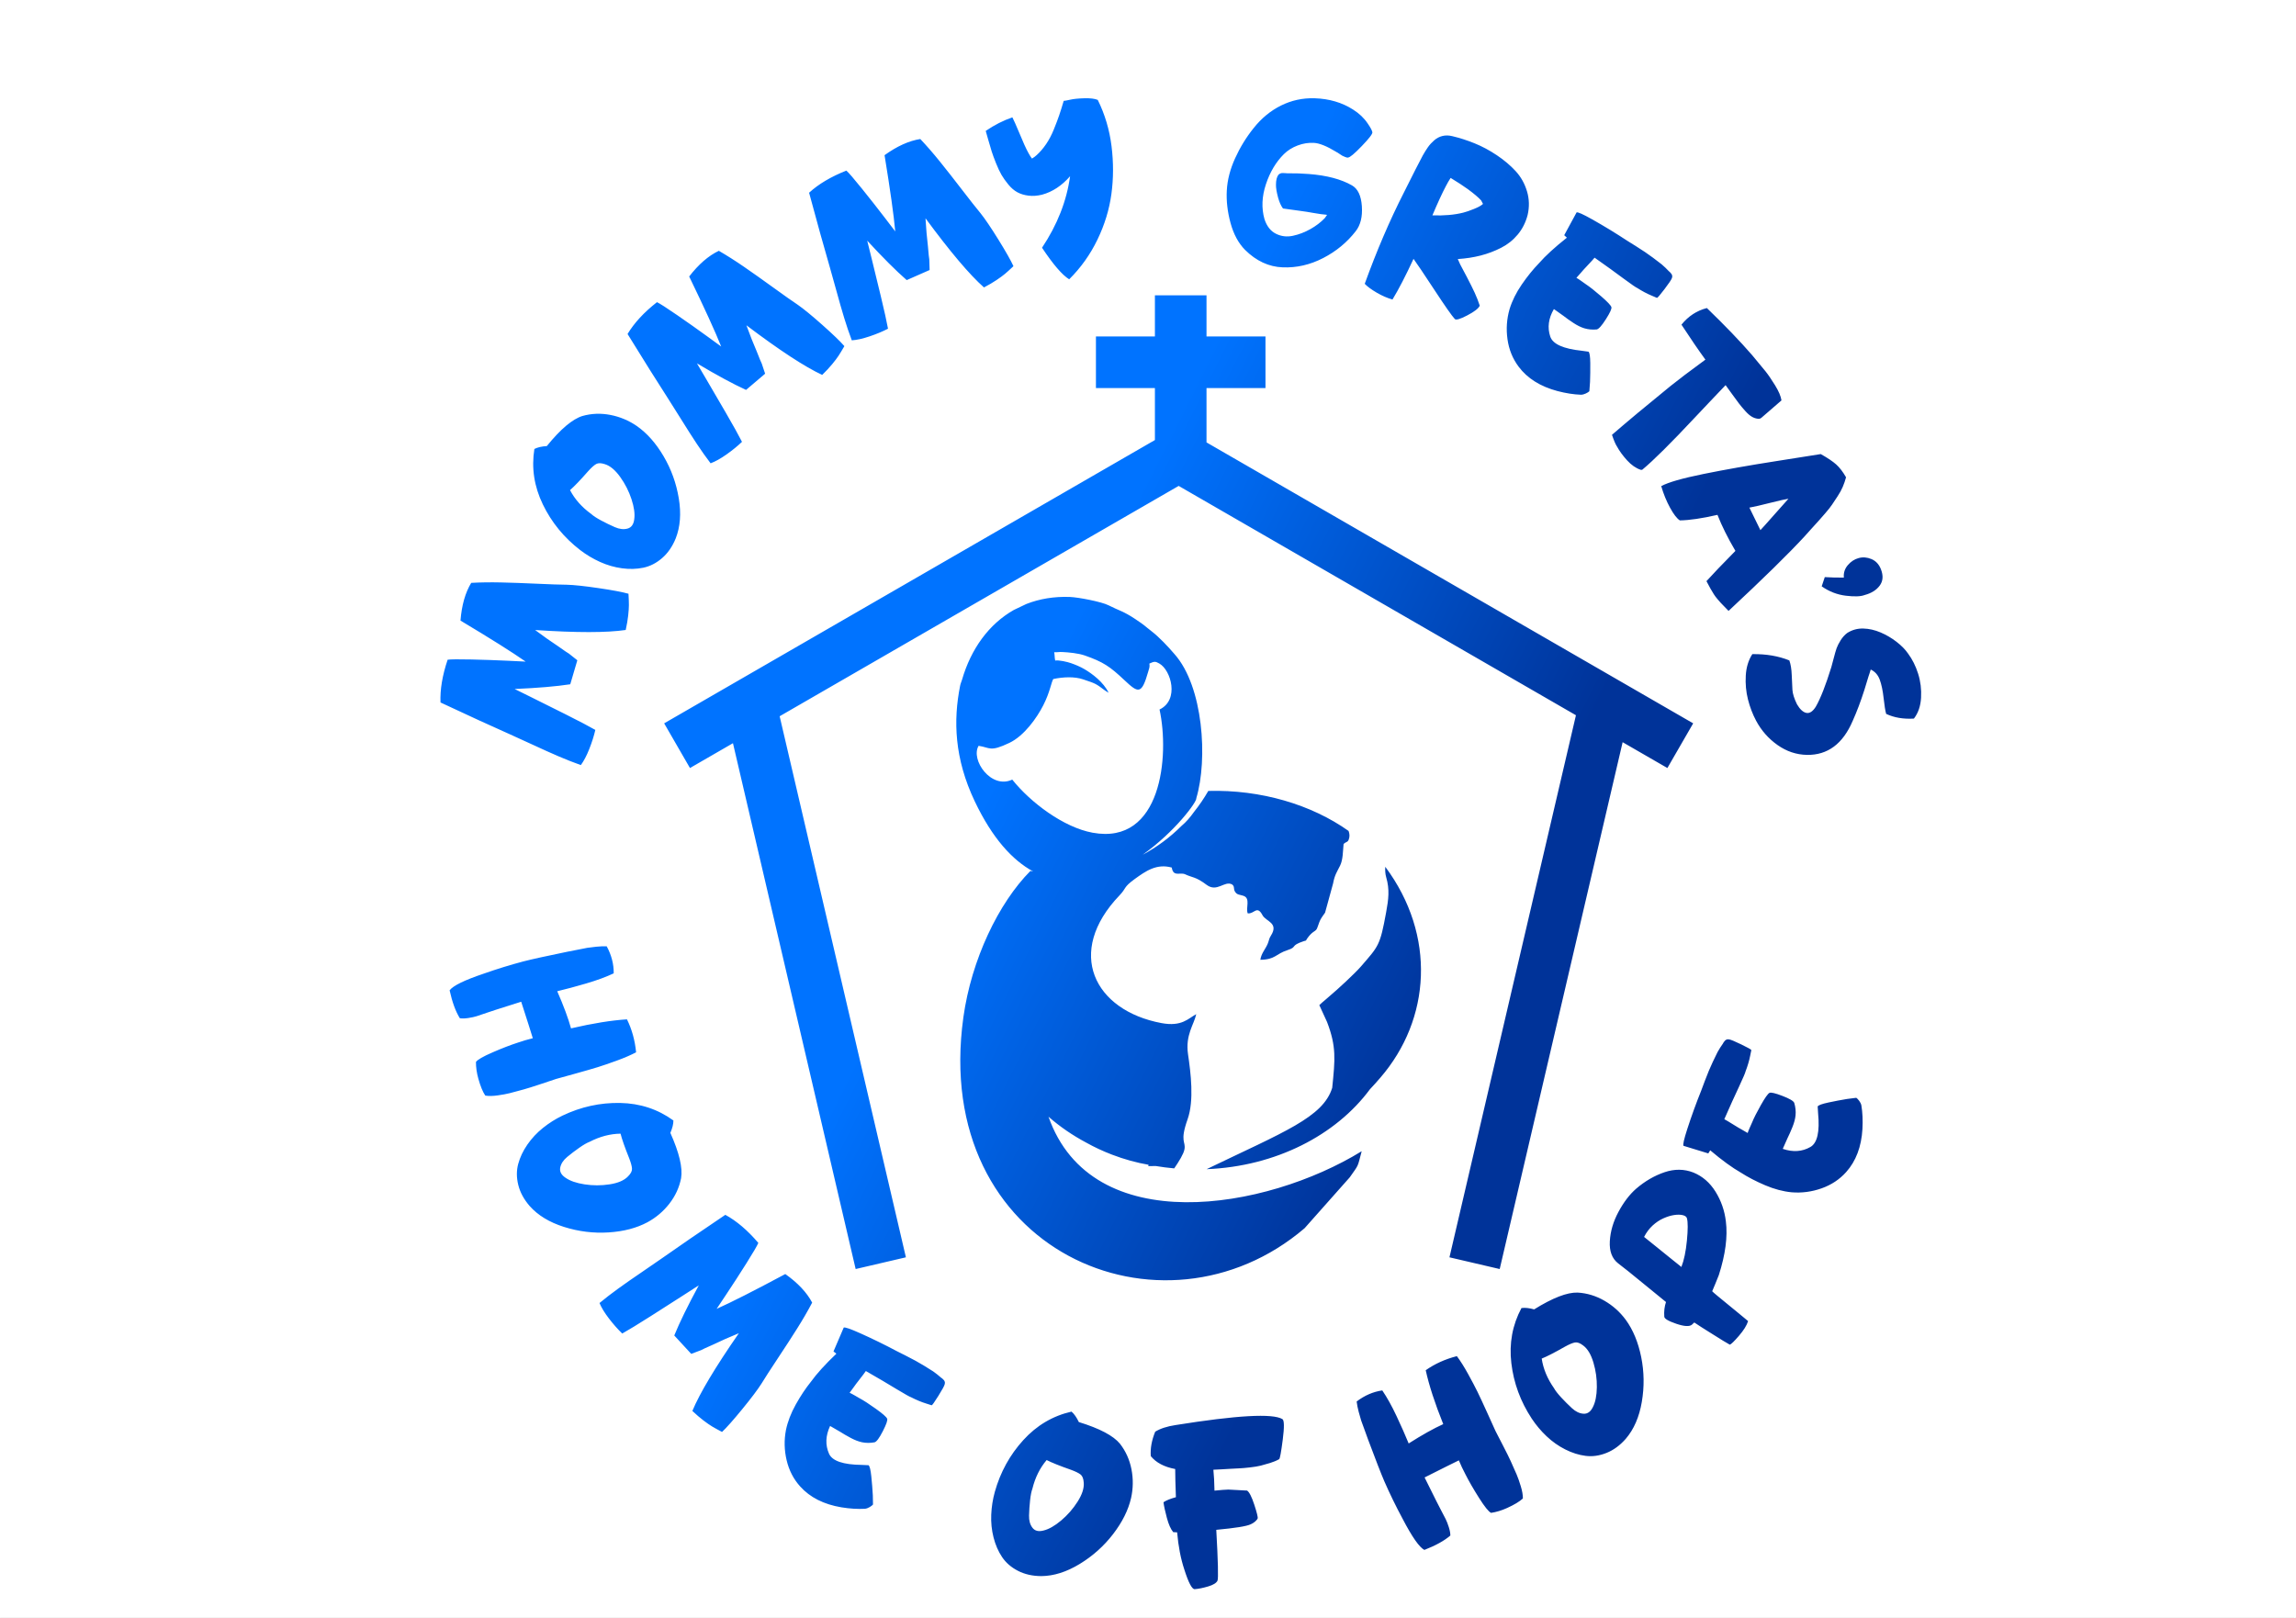
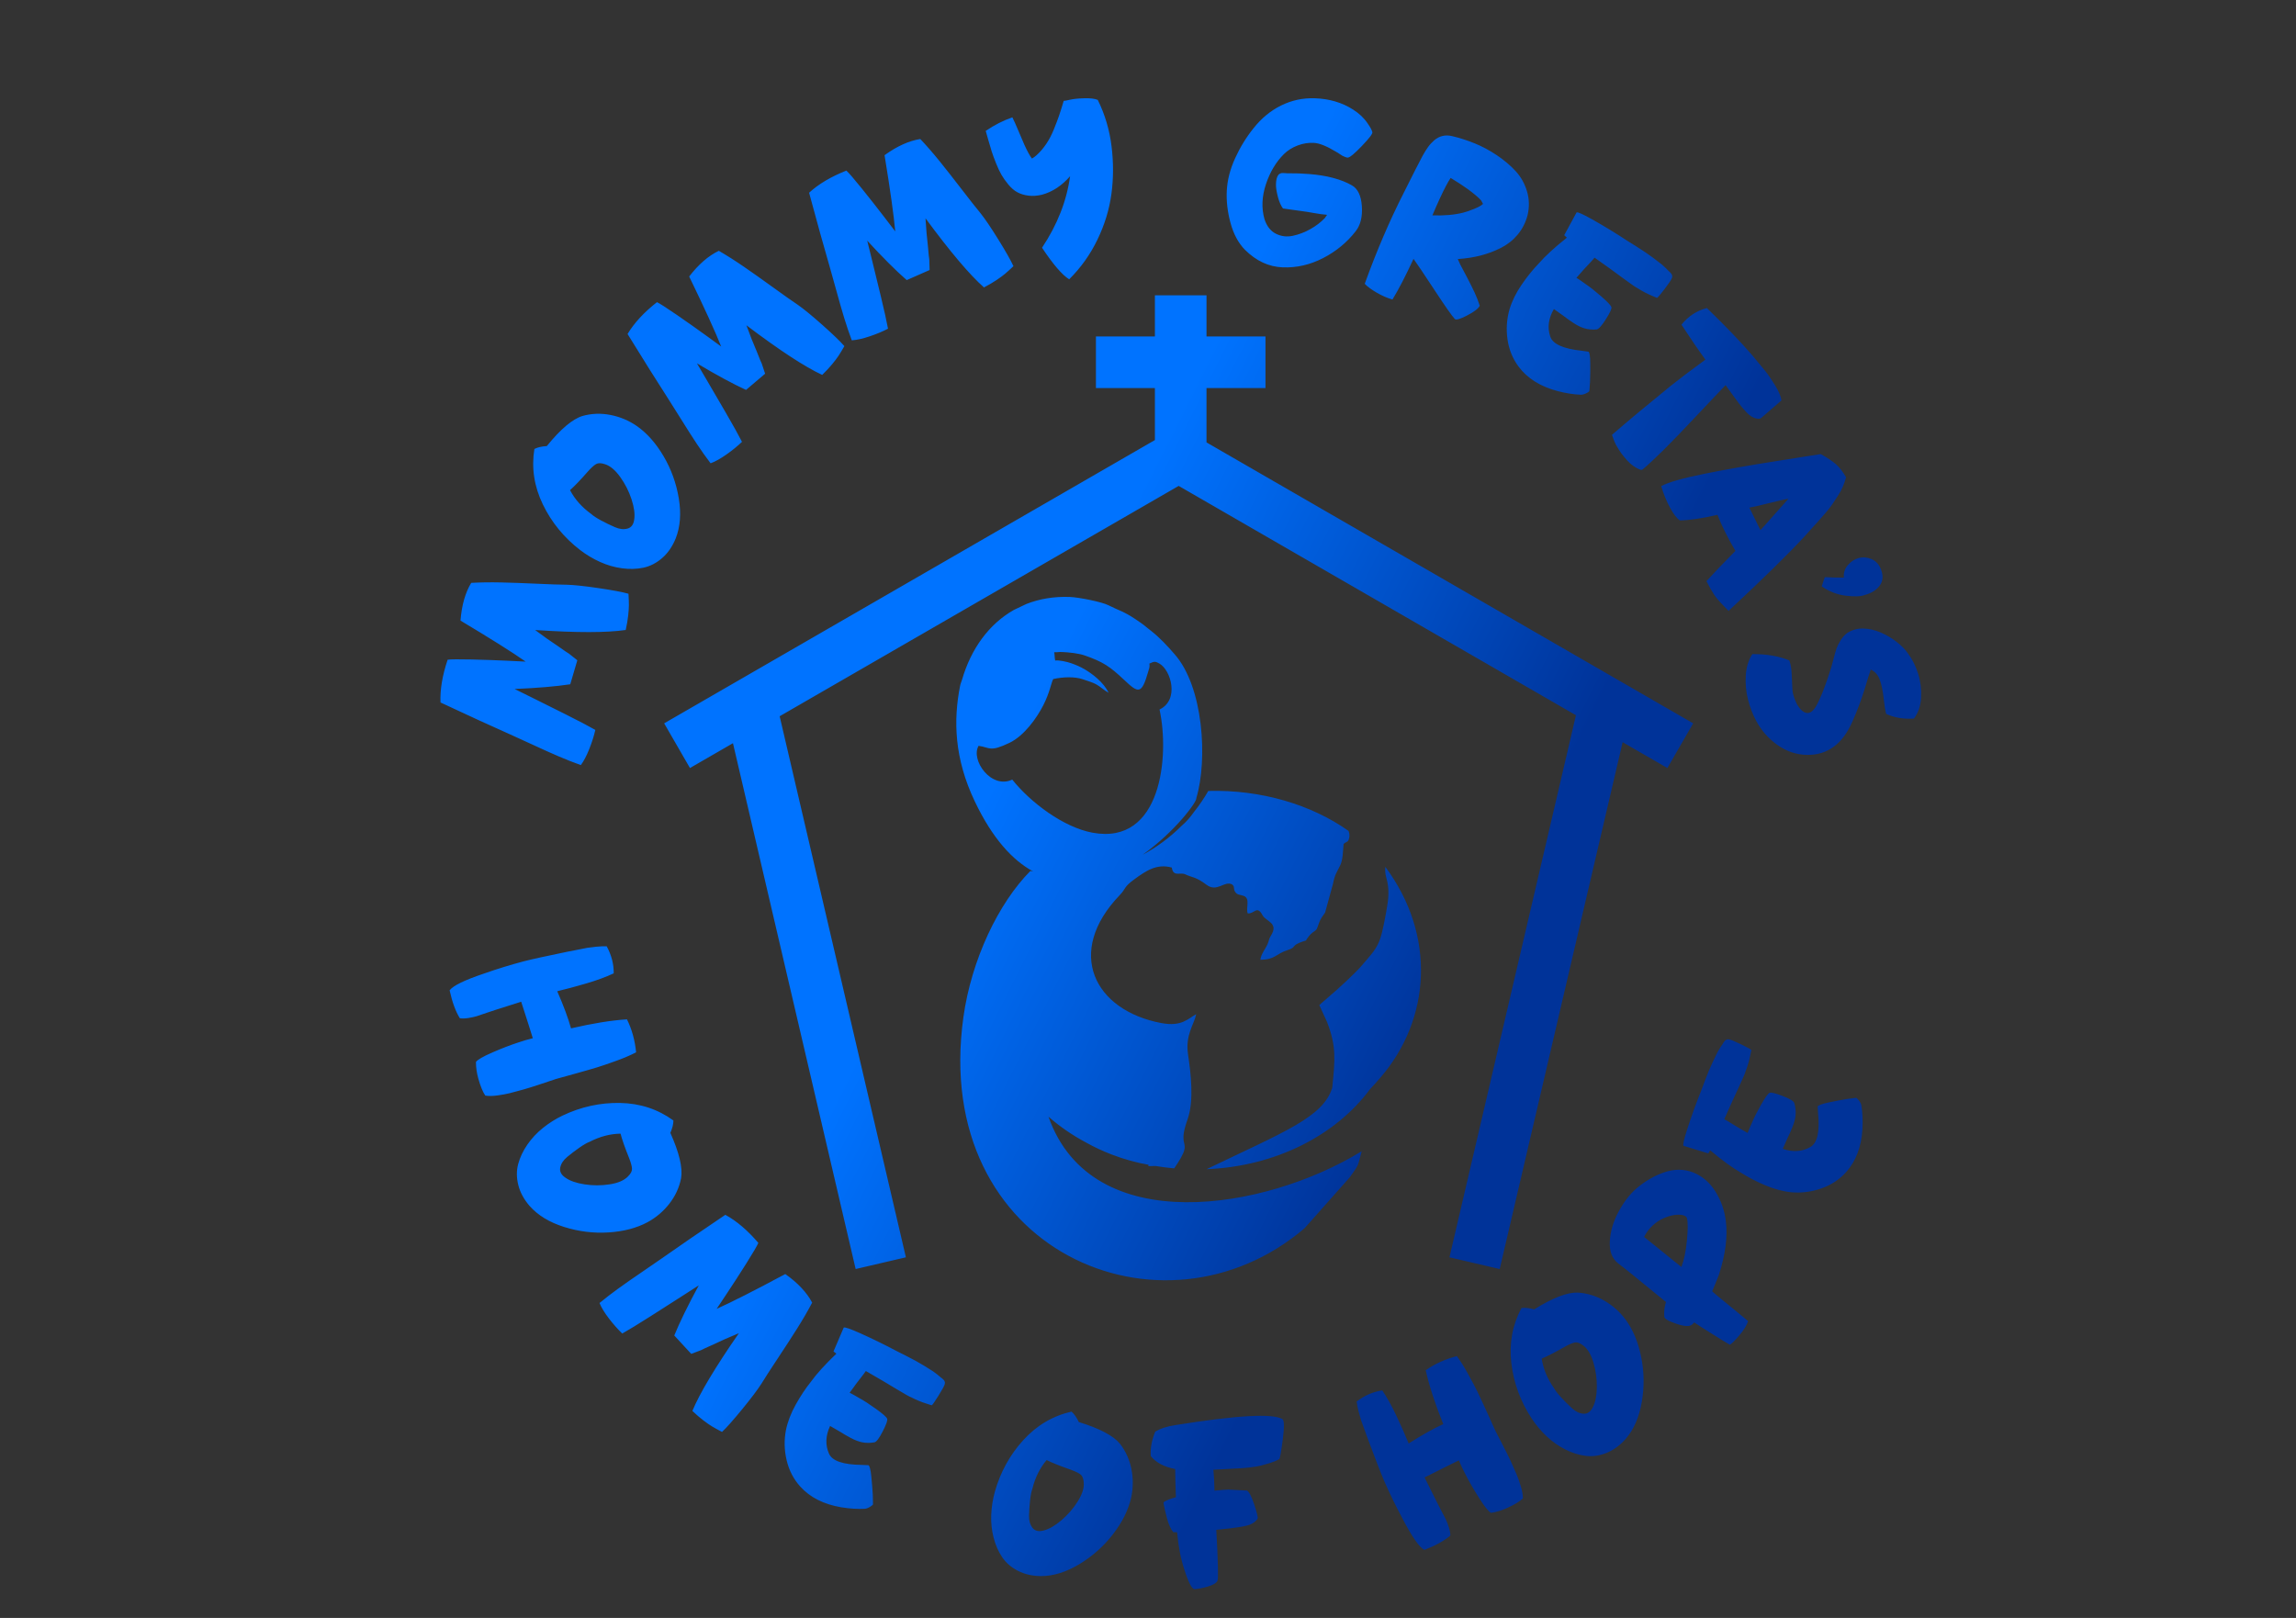
<svg xmlns="http://www.w3.org/2000/svg" xml:space="preserve" width="8.268in" height="5.827in" version="1.1" style="shape-rendering:geometricPrecision; text-rendering:geometricPrecision; image-rendering:optimizeQuality; fill-rule:evenodd; clip-rule:evenodd" viewBox="0 0 8267.72 5826.77">
  <rect x="0" y="0" width="8267.72" height="5826.77" fill="#333333" stroke="none" />
  <defs>
    <style type="text/css">
   
    .str0 {stroke:white;stroke-width:6.94;stroke-miterlimit:2.613}
    .fil0 {fill:white}
    .fil1 {fill:url(#id0)}
   
  </style>
    <linearGradient id="id0" gradientUnits="userSpaceOnUse" x1="3474.27" y1="3027.56" x2="5100.49" y2="3843.11">
      <stop offset="0" style="stop-opacity:1; stop-color:#0073FF" />
      <stop offset="1" style="stop-opacity:1; stop-color:#003399" />
    </linearGradient>
  </defs>
  <g id="Layer_x0020_1">
-     <rect class="fil0 str0" x="-2.81" y="3.28" width="8267.72" height="5826.77" />
    <path class="fil1" d="M3795.97 2349.01c10.19,0.43 18.09,-1.39 28.9,-0.86 24.5,1.2 58.6,4.55 81.32,12.5 66.41,23.24 90.12,39.3 142.46,88.57 50.37,47.41 62.11,53.24 85.85,-30.04 3.02,-10.61 6.57,-17.5 4.35,-29.43 18.35,-8.73 22.2,-7.8 35.79,-0.16 42.18,23.69 73.08,131.19 0.76,165.61 36.26,165.81 8.17,489.35 -240.94,443.72 -104.52,-19.14 -223.7,-108.87 -289.43,-191.3 -75.86,36.1 -151.11,-71.35 -121.19,-121.65 42.1,6.19 39.88,23.21 110.98,-10.63 53.24,-25.34 98.91,-90.11 121.98,-135.37 23.96,-47 28.57,-82.2 35.88,-94.48 35.83,-7.83 76.97,-9.21 106.88,0.92 46.2,15.66 44.9,14.33 80.67,41.19l11.74 7.22c-18.09,-38.01 -59.48,-68.84 -86.66,-84.71 -15.88,-9.27 -32.11,-16.04 -49.35,-22.04 -12.46,-4.34 -43.26,-11.59 -56.3,-9.18 -2.69,-12.27 -1.31,-19.09 -3.68,-29.89zm2798.64 53.13c1.34,-4.46 4.13,-14.89 8.35,-31.28 4.22,-16.39 7.77,-28.63 10.65,-36.7 2.88,-8.08 7.67,-17.48 14.39,-28.22 6.71,-10.74 14.61,-19.53 23.71,-26.37 17.58,-11.18 36.81,-16.5 57.68,-15.99 20.87,0.52 41.67,5.2 62.39,14.06 20.72,8.85 39.92,20.13 57.61,33.84 17.69,13.7 31.46,27.72 41.29,42.06 15.46,20.74 27.56,44.93 36.31,72.55 8.74,27.63 12.29,56.46 10.62,86.49 -1.67,30.03 -10.25,55.14 -25.75,75.31 -38.02,2.26 -71.34,-3.39 -99.96,-16.94 -3.16,-11.13 -6.21,-30.14 -9.16,-57.03 -2.95,-26.89 -7.59,-48.94 -13.94,-66.16 -6.35,-17.21 -17.16,-29.39 -32.44,-36.54 -0.91,3.77 -2.37,8.41 -4.35,13.91 -1.99,5.5 -3.14,8.88 -3.44,10.14 -6.1,19.79 -11.17,36.37 -15.19,49.75 -13.07,40.97 -27.06,77.99 -41.95,111.08 -35.42,82.88 -90.33,123.72 -164.72,122.52 -38.11,-0.69 -73.46,-12.54 -106.04,-35.56 -32.59,-23.02 -58.3,-52.21 -77.14,-87.59 -12.61,-23.78 -22.37,-49.39 -29.3,-76.84 -6.93,-27.45 -9.53,-56.06 -7.8,-85.81 1.73,-29.75 9.59,-55.43 23.58,-77.04 49.62,-0.78 94.05,6.75 133.28,22.59 4.94,13.69 7.81,31.26 8.61,52.71 0.8,21.46 1.63,39.2 2.51,53.23 0.86,14.03 6.36,31.44 16.5,52.22 10.74,18.28 22.01,28.57 33.81,30.89 11.8,2.31 23.12,-5.19 33.94,-22.51 16.93,-29.41 35.59,-77 55.98,-142.78zm178.39 -352.21c9.12,23.11 7.7,42.76 -4.23,58.96 -11.93,16.19 -29.98,27.5 -54.15,33.93 -13.98,5.51 -36.62,6.37 -67.93,2.56 -31.31,-3.8 -60.28,-15.05 -86.9,-33.74l11.11 -33.25c21.67,1.39 44.57,1.99 68.71,1.78 -1.63,-16.74 3.06,-31.63 14.06,-44.67 11.01,-13.04 24.09,-21.61 39.23,-25.72 15.15,-4.1 30.54,-2.88 46.17,3.69 15.63,6.56 26.94,18.72 33.93,36.45zm-724.03 -175.81c-10.48,-6.63 -22.24,-21.87 -35.28,-45.7 -13.03,-23.82 -23.6,-49.74 -31.7,-77.73 24.83,-13.61 75.74,-28.22 152.73,-43.84 76.99,-15.61 164.41,-31.06 262.26,-46.34 97.85,-15.27 151,-23.68 159.45,-25.2 24.61,13.84 43.06,26.22 55.35,37.15 12.28,10.93 24.19,26.41 35.7,46.44 -3.19,11.83 -7.12,23.25 -11.78,34.27 -4.67,11.01 -10.93,22.44 -18.77,34.29 -7.85,11.84 -14.46,21.81 -19.81,29.88 -5.35,8.07 -13.55,18.45 -24.59,31.13 -11.04,12.68 -18.98,21.74 -23.84,27.21 -4.86,5.46 -13.73,15.23 -26.63,29.31 -12.89,14.07 -20.91,23.02 -24.06,26.83 -57.46,62.35 -148.65,151.78 -273.6,268.28 -3.3,-3.43 -8.19,-8.45 -14.66,-15.06 -6.47,-6.61 -11.02,-11.33 -13.64,-14.15 -2.62,-2.83 -6.51,-7.26 -11.64,-13.3 -5.14,-6.04 -9.42,-11.74 -12.84,-17.11 -3.42,-5.37 -7.43,-12.06 -12.04,-20.07 -4.61,-8.01 -9.54,-17.17 -14.8,-27.47 22.36,-24.86 57.13,-61.18 104.3,-108.96 -27.29,-46.29 -48.83,-89.55 -64.63,-129.78 -55.93,12.83 -101.09,19.48 -135.48,19.93zm261.18 -48.21c-1.8,0.36 -5.37,1.09 -10.74,2.18 2.67,5.8 9.28,19.33 19.83,40.58 10.56,21.26 17.17,34.78 19.83,40.57 4.64,-4.67 21.9,-23.92 51.76,-57.75 29.86,-33.83 46.26,-52.26 49.19,-55.28 -8.74,1.03 -30.58,5.92 -65.53,14.69 -34.95,8.76 -56.39,13.77 -64.34,15.01zm-169.11 -530.74c-24.62,-33.71 -53.35,-75.7 -86.2,-125.98 24.72,-30.59 55.23,-50.52 91.52,-59.79 65.13,62.83 119.44,119.35 162.94,169.57 22.26,26.58 38.28,45.95 48.06,58.12 9.77,12.17 21.27,28.97 34.48,50.39 13.21,21.42 20.92,39.59 23.13,54.49l-72.71 62.98c-2.18,1.89 -4.71,2.94 -7.59,3.14 -7.39,0.29 -15.14,-1.59 -23.25,-5.65 -8.11,-4.06 -16.81,-11.24 -26.1,-21.54 -9.3,-10.29 -16.85,-19.22 -22.65,-26.81 -5.81,-7.59 -14.39,-19.26 -25.75,-35.02 -11.36,-15.76 -19.09,-26.45 -23.2,-32.07 -11.97,12.65 -31.57,33.27 -58.8,61.82 -27.24,28.56 -44.19,46.5 -50.86,53.8 -86.49,92.5 -149.99,155.53 -190.48,189.09 0,0 -1.04,0.13 -3.11,0.39l-2.44 -0.18c-17.2,-5.74 -33.49,-17.04 -48.87,-33.91 -15.38,-16.87 -27.59,-33.61 -36.64,-50.24 -5.18,-7.74 -11.15,-21.69 -17.89,-41.83 56.33,-48.8 126.68,-107.44 211.04,-175.94 26.09,-21.07 67.88,-52.68 125.37,-94.84zm-672.72 25.15c-21.42,-28.7 -34.73,-61.56 -39.95,-98.59 -5.22,-37.03 -2.72,-73.18 7.48,-108.46 9.07,-29.7 23.67,-59.2 43.79,-88.49 20.13,-29.29 40.77,-54.84 61.94,-76.65 23.25,-26.71 56.8,-57.44 100.65,-92.19 -4.37,-3.81 -7.57,-6.8 -9.59,-8.94l44.56 -82.09c4.23,-1.96 23.06,6.47 56.47,25.27 43.51,24.56 85.54,50.2 126.09,76.91 5.51,3.21 15.7,9.57 30.57,19.07 14.86,9.51 26.14,16.82 33.84,21.94 7.7,5.13 17.24,11.9 28.6,20.34 11.37,8.44 21.59,16.24 30.67,23.41 9.69,8.3 18.34,16.58 25.95,24.83 0.94,0.67 2.15,1.71 3.63,3.11 1.48,1.41 2.37,2.4 2.67,2.97 0.31,0.57 0.96,1.39 1.97,2.46 1.01,1.07 1.67,1.9 1.97,2.47 0.31,0.57 0.67,1.54 1.11,2.92 0.44,1.38 0.73,2.47 0.87,3.27 0.14,0.81 0.1,1.85 -0.09,3.13 -0.2,1.28 -0.57,2.78 -1.1,4.53 -1.94,5.71 -10.87,19.03 -26.81,39.95 -15.94,20.93 -24.95,31.35 -27.03,31.29 -1.75,-0.54 -8,-3.21 -18.76,-8.02 -16.47,-6.75 -33.98,-16.01 -52.55,-27.8 -3.97,-1.4 -20.14,-12.55 -48.53,-33.44 -28.38,-20.9 -44.34,-32.6 -47.87,-35.11 -3.54,-2.51 -22.48,-15.99 -56.86,-40.43 -5.16,6.26 -13.36,15.31 -24.62,27.15 -11.26,11.85 -19.47,20.89 -24.63,27.15 -2.48,2.49 -7.87,8.58 -16.18,18.27 4.1,2.2 9.8,5.91 17.1,11.09 7.3,5.19 12.83,9.13 16.59,11.8 14.46,9.57 32.98,24.16 55.54,43.76 22.58,19.6 34.81,32.55 36.71,38.86 1.75,5.51 -4.81,19.98 -19.71,43.41 -14.89,23.44 -25.96,35.76 -33.22,36.99 -15.92,1.44 -30.86,0.03 -44.84,-4.24 -12.23,-3.74 -25.34,-10.22 -39.33,-19.46 -13.99,-9.24 -26,-17.78 -36.02,-25.62 -3.3,-2.34 -8.95,-6.36 -16.95,-12.05 -8,-5.69 -13.65,-9.71 -16.95,-12.06 -19.61,33.56 -23.97,66.61 -13.09,99.16 9.13,27.05 47,44.06 113.65,51.04l24.18 3.37c3.9,3.48 5.98,17.02 6.23,40.59 0.25,23.57 -0.04,46.41 -0.87,68.51l-2.45 33.34c-2.48,2.49 -6.69,5.17 -12.62,8.04 -5.94,2.86 -11.8,4.37 -17.57,4.52 -26.26,-0.95 -54.35,-5.32 -84.25,-13.12 -62.02,-16.46 -108.83,-45.85 -140.41,-88.16zm-454.05 -241.66c-18.56,-5.22 -37.5,-13.47 -56.81,-24.74 -19.32,-11.27 -33.69,-21.89 -43.13,-31.86 42.94,-118.81 89.85,-228.21 140.77,-328.2 33.81,-67.78 56.5,-112.36 68.08,-133.76 6.52,-11.63 12.85,-21.77 18.98,-30.41 6.12,-8.64 13.63,-16.82 22.5,-24.54 8.88,-7.71 18.82,-12.89 29.84,-15.51 11.02,-2.63 22.79,-2.38 35.33,0.75 26.35,6.21 53.07,14.8 80.13,25.76 27.06,10.96 53.74,25.24 80.02,42.83 26.28,17.59 48.88,36.69 67.78,57.28 18.91,20.59 32.52,44.81 40.85,72.68 8.33,27.85 9.06,56.4 2.18,85.63 -6.98,26.65 -18.8,49.99 -35.46,70.04 -16.67,20.04 -36.74,36.02 -60.19,47.92 -23.45,11.91 -47.91,21.14 -73.39,27.69 -25.47,6.56 -52.91,10.8 -82.31,12.72 3.12,7.12 5.96,13.47 8.5,19.06 4.17,7.6 12.13,22.61 23.87,45.04 11.73,22.42 21.2,41.44 28.41,57.07 7.2,15.62 13.31,31.22 18.31,46.8 -4.52,10 -19.65,21.71 -45.37,35.13 -25.72,13.42 -40.61,17.61 -44.69,12.6 -10.26,-10.98 -34.63,-45.77 -73.12,-104.39 -38.49,-58.61 -63.61,-95.96 -75.35,-112.05 -28.13,60.83 -53.38,109.65 -75.73,146.46zm192.31 -408.56c-13.24,25.08 -29.45,60.23 -48.63,105.46 42.46,1.44 79.44,-1.81 110.94,-9.77 9.99,-2.45 22.93,-6.91 38.85,-13.35 15.9,-6.44 26.72,-12.48 32.45,-18.14 -3.65,-7.36 -5.88,-11.54 -6.69,-12.54 -9.73,-10.74 -25.77,-24.33 -48.14,-40.78 -16.75,-12.01 -37.31,-25.43 -61.69,-40.25 -5.86,8.76 -11.56,18.55 -17.08,29.37zm-788.91 15.48c2.06,-37.78 12.02,-76.35 29.9,-115.7 17.89,-39.35 40.04,-75.46 66.44,-108.3 28.05,-35.49 60.92,-62.63 98.61,-81.43 37.69,-18.8 78.14,-27.57 121.34,-26.31 52.5,1.74 98.51,15.24 138.02,40.49 22.16,13.93 39.72,30.57 52.71,49.91 10.28,14.75 15.99,25.45 17.15,32.11 0.69,5.99 -12.11,22.64 -38.41,49.93 -26.3,27.29 -42.67,40.94 -49.13,40.96 -1.91,0.83 -5.32,0.23 -10.24,-1.83 -4.92,-2.05 -8.32,-3.54 -10.21,-4.46 -1.89,-0.93 -5.05,-2.96 -9.48,-6.09 -4.43,-3.14 -7.44,-5.14 -9.05,-6.02 -1.14,-0.2 -2.74,-1.07 -4.81,-2.62 -32.83,-19.94 -59.11,-30.51 -78.85,-31.69 -19.74,-1.18 -39.37,1.92 -58.88,9.29 -19.51,7.37 -36.04,17.78 -49.59,31.2 -28.54,28.36 -50.12,64.55 -64.73,108.6 -14.61,44.05 -16.35,85.85 -5.22,125.4 8.35,25.55 22.08,43.11 41.2,52.7 19.12,9.57 39.52,12.04 61.18,7.4 21.66,-4.65 42.6,-12.64 62.83,-24 20.22,-11.35 37.54,-24.54 51.96,-39.57 1.44,-1.5 4.19,-5.41 8.25,-11.73 -0.57,-0.1 -1.28,-0.23 -2.13,-0.38 -0.85,-0.15 -1.57,-0.28 -2.13,-0.38 -9.87,-0.59 -24.33,-2.59 -43.39,-5.99 -19.05,-3.4 -33.75,-5.73 -44.09,-6.99l-67 -9.32c-7.1,-9.48 -12.99,-22.57 -17.63,-39.25 -5.29,-19.72 -7.81,-35.14 -7.59,-46.25 0,-16.43 3.04,-28.5 9.11,-36.22 2.11,-1.97 4.44,-3.46 6.97,-4.48 2.52,-1.01 4.81,-1.48 6.85,-1.41 2.04,0.07 4.96,0.15 8.76,0.25 3.8,0.08 6.55,0.29 8.26,0.59 28.21,-0.24 54.46,0.63 78.76,2.62 64.25,5.02 115.81,18.63 154.69,40.83 21.33,12.03 33.29,37.05 35.89,75.08 2.6,38.02 -4.82,68.09 -22.27,90.21 -31.24,40.2 -70.3,72.4 -117.17,96.6 -46.87,24.2 -95.37,35.35 -145.5,33.44 -50.13,-1.91 -95.38,-22.91 -135.76,-62.98 -23.85,-24.21 -41.26,-56.52 -52.24,-96.92 -10.98,-40.4 -15.44,-79.49 -13.39,-117.27zm-665.18 15.49c-17.43,4.28 -33.8,5.44 -49.11,3.48 -15.32,-1.96 -28.66,-6.04 -40.04,-12.22 -11.37,-6.18 -22.12,-15.41 -32.24,-27.69 -10.12,-12.28 -18.35,-23.87 -24.69,-34.76 -6.35,-10.9 -12.97,-24.98 -19.87,-42.23 -6.9,-17.26 -12.02,-31.16 -15.37,-41.72 -3.35,-10.55 -7.43,-24.34 -12.23,-41.39 -4.8,-17.05 -7.95,-28.07 -9.43,-33.09 31.38,-21.45 63.39,-37.73 96.04,-48.83 5.44,10.76 12.78,27.2 22.01,49.32 9.23,22.12 16.29,38.61 21.17,49.48 10.62,23.34 19.74,39.91 27.35,49.69 6.89,-4.17 12.59,-8.41 17.09,-12.73 12.13,-10.97 23.42,-24.14 33.88,-39.5 10.46,-15.37 19.67,-32.85 27.61,-52.47 7.94,-19.61 14.32,-36.45 19.15,-50.51 4.82,-14.07 10.35,-31.63 16.56,-52.7 2.94,0.06 10.76,-1.33 23.46,-4.19 12.7,-2.85 29.7,-4.57 51.02,-5.15 21.31,-0.57 37.37,1.4 48.15,5.93 25.78,52.33 42.31,107.92 49.59,166.77 7.28,58.85 7.11,116.25 -0.51,172.19 -7.61,55.94 -24.39,110.72 -50.32,164.36 -25.93,53.64 -59.83,101.21 -101.72,142.74 -25.07,-15.48 -57.66,-53.39 -97.78,-113.71 55.09,-82.61 88.77,-168.44 101.04,-257.49 -29.72,34.06 -63.32,56.2 -100.82,66.43zm-554.83 482.69c-19.53,10.1 -41.68,19.32 -66.44,27.66 -24.76,8.34 -46.09,13.07 -63.97,14.18 -9.61,-25.46 -18.7,-52.25 -27.31,-80.38 -8.59,-28.13 -18.21,-61.67 -28.84,-100.61 -10.63,-38.94 -18.35,-66.52 -23.14,-82.74 -20.75,-71.15 -45.57,-160.41 -74.48,-267.81 34.06,-31.25 78.8,-57.81 134.21,-79.7 8.5,7.57 27.17,29.24 56.03,65.02 28.85,35.78 56.07,70.39 81.66,103.84 25.58,33.45 38.37,50.18 38.37,50.18 -5.24,-57.87 -18.08,-149.39 -38.53,-274.56 44.96,-32.38 87.87,-51.78 128.71,-58.19 23.09,24.43 46.54,51.4 70.34,80.9 23.8,29.5 50.34,63.31 79.62,101.43 29.28,38.12 51.58,66.4 66.89,84.84 16.02,20.02 37.47,51.69 64.35,95.02 26.88,43.33 44.96,75.26 54.24,95.78 -12.89,12.17 -23.01,21.34 -30.36,27.52 -7.35,6.18 -17.47,13.6 -30.35,22.28 -12.88,8.68 -28.03,17.59 -45.45,26.74 -51.74,-45.72 -121.93,-128.75 -210.57,-249.09 2.17,37.06 5.11,70.92 8.83,101.57 2.29,27.5 3.88,42.94 4.78,46.35l1.21 38.44 -82.48 36.34c-38.76,-33.84 -86.17,-81.19 -142.22,-142.08 1.57,6.27 6.93,27.94 16.08,65.02 9.15,37.07 20.07,81.91 32.75,134.5 12.69,52.6 21.37,91.8 26.05,117.57zm-525.81 407.4c-15.84,15.25 -34.43,30.4 -55.79,45.46 -21.35,15.06 -40.44,25.67 -57.26,31.84 -16.47,-21.67 -32.83,-44.74 -49.1,-69.26 -16.26,-24.52 -35.05,-53.92 -56.34,-88.21 -21.3,-34.29 -36.56,-58.53 -45.78,-72.7 -40.18,-62.27 -89.43,-140.75 -147.77,-235.45 23.73,-39.67 59.03,-77.89 105.9,-114.67 10.3,4.84 34.38,20.28 72.24,46.34 37.86,26.06 73.82,51.46 107.88,76.23 34.06,24.76 51.1,37.15 51.1,37.15 -21.53,-53.97 -59.94,-138.02 -115.24,-252.16 33.86,-43.85 69.45,-74.69 106.77,-92.49 29.1,16.83 59.26,35.99 90.48,57.48 31.23,21.49 66.31,46.33 105.25,74.51 38.94,28.19 68.37,48.93 88.31,62.24 21.07,14.61 50.67,38.85 88.78,72.71 38.12,33.86 64.56,59.31 79.31,76.33 -8.88,15.34 -15.96,27.02 -21.24,35.03 -5.29,8.02 -12.87,18.02 -22.74,30.01 -9.87,11.99 -21.85,24.85 -35.94,38.59 -62.63,-29.06 -153.59,-88.62 -272.87,-178.68 12.65,34.9 25.13,66.52 37.44,94.84 10.04,25.7 15.97,40.05 17.8,43.05l12.13 36.5 -68.69 58.35c-46.8,-21.37 -105.75,-53.24 -176.84,-95.61 3.28,5.56 14.61,24.8 33.95,57.72 19.35,32.93 42.6,72.78 69.76,119.58 27.17,46.8 46.66,81.88 58.5,105.26zm-378.62 -56.84c36.51,25.47 68.57,61.63 96.18,108.5 27.6,46.86 45.89,97.54 54.89,152.02 8.99,54.48 5.28,102.56 -11.12,144.19 -11.98,29.38 -28.34,53.04 -49.09,70.95 -20.75,17.93 -43.23,29.42 -67.41,34.5 -24.19,5.08 -49.86,5.78 -77.01,2.1 -27.15,-3.68 -53.49,-11.3 -79.02,-22.86 -25.53,-11.56 -49.34,-25.8 -71.44,-42.72 -58.33,-44.95 -103.15,-99.76 -134.44,-164.42 -31.29,-64.67 -41.46,-131.23 -30.5,-199.7 11.27,-5.81 26.2,-9.28 44.77,-10.42 49.39,-60.98 92.09,-97.08 128.11,-108.31 32.69,-9.24 66.28,-10.52 100.78,-3.85 34.5,6.67 66.26,20 95.31,40zm-9.37 335.76c2.85,-19.44 -0.42,-43.5 -9.83,-72.18 -9.41,-28.69 -22.99,-55.4 -40.74,-80.17 -17.75,-24.76 -36.06,-40.1 -54.91,-46.01 -13.55,-4.57 -24.05,-4.78 -31.5,-0.64 -7.46,4.14 -17.08,12.73 -28.87,25.76 -28.11,32.07 -49.9,54.82 -65.37,68.24 17.26,33.02 42.78,61.73 76.55,86.13 7.33,6.76 19.17,14.52 35.52,23.28 16.34,8.77 32.83,16.76 49.47,24 16.64,7.23 31.85,8.92 45.65,5.07 13.79,-3.85 21.8,-15.02 24.04,-33.49zm-140.13 758.62c-4.89,21.44 -12.13,44.3 -21.74,68.6 -9.6,24.3 -19.75,43.64 -30.44,58.02 -25.65,-9.08 -51.99,-19.42 -79.03,-31 -27.04,-11.59 -58.87,-25.88 -95.48,-42.88 -36.62,-17 -62.67,-28.91 -78.15,-35.7 -67.74,-30.06 -151.96,-68.68 -252.67,-115.89 -1.91,-46.19 6.66,-97.5 25.69,-153.96 11.27,-1.6 39.87,-1.89 85.83,-0.85 45.95,1.04 89.96,2.57 132.02,4.6 42.06,2.04 63.1,3.06 63.1,3.06 -47.59,-33.33 -125.8,-82.57 -234.63,-147.7 4.27,-55.24 17.14,-100.54 38.59,-135.89 33.56,-1.88 69.3,-2.39 107.19,-1.54 37.9,0.85 80.85,2.39 128.87,4.61 48.02,2.22 84.01,3.44 107.97,3.64 25.63,0.67 63.67,4.72 114.11,12.13 50.44,7.42 86.5,14.2 108.18,20.35 0.98,17.7 1.46,31.35 1.44,40.95 -0.02,9.6 -0.87,22.12 -2.56,37.56 -1.68,15.43 -4.65,32.76 -8.9,51.97 -68.31,10.03 -177.03,10.09 -326.16,0.17 29.72,22.25 57.48,41.85 83.3,58.79 22.48,16 35.31,24.74 38.49,26.25l30.16 23.87 -25.45 86.46c-50.86,7.78 -117.63,13.44 -200.32,16.99 5.8,2.85 25.81,12.74 60.05,29.66 34.23,16.93 75.53,37.52 123.89,61.76 48.37,24.24 83.91,42.89 106.63,55.95zm663.74 -49.23l454.62 1948.61 -180.94 42.21 -441.82 -1893.75 -154.85 89.4 -92.9 -160.91 1767.15 -1020.26 0 -187.25 -212.35 0 0 -185.8 212.35 0 0 -148.16 185.8 0 0 148.16 212.35 0 0 185.8 -212.35 0 0 195.72 1752.47 1011.79 -92.9 160.91 -161.14 -93.03 -442.66 1897.38 -180.93 -42.21 455.46 -1952.24 -1430.54 -825.92 -1436.81 829.54zm3840.51 1641.5c-23.87,26.69 -53.44,46.26 -88.7,58.73 -35.25,12.46 -71.18,17.2 -107.78,14.2 -30.92,-2.99 -62.72,-11.44 -95.43,-25.35 -32.7,-13.91 -61.84,-29.07 -87.42,-45.5 -30.79,-17.48 -67.57,-44.27 -110.33,-80.35 -2.87,5.05 -5.16,8.77 -6.86,11.18l-89.31 -27.37c-2.76,-3.75 1.76,-23.87 13.56,-60.36 15.43,-47.52 32.21,-93.8 50.34,-138.85 2.05,-6.04 6.26,-17.29 12.63,-33.74 6.37,-16.46 11.3,-28.96 14.79,-37.53 3.49,-8.57 8.24,-19.26 14.26,-32.07 6.01,-12.82 11.63,-24.39 16.85,-34.71 6.21,-11.15 12.61,-21.26 19.18,-30.36 0.47,-1.06 1.25,-2.44 2.33,-4.18 1.08,-1.73 1.88,-2.8 2.38,-3.21 0.5,-0.41 1.17,-1.22 2.02,-2.42 0.85,-1.2 1.53,-2.01 2.02,-2.42 0.5,-0.41 1.38,-0.97 2.64,-1.67 1.26,-0.7 2.28,-1.2 3.04,-1.5 0.76,-0.3 1.79,-0.47 3.08,-0.53 1.29,-0.06 2.84,0 4.66,0.18 5.98,0.76 20.81,6.88 44.48,18.35 23.67,11.47 35.68,18.24 36.03,20.28 -0.18,1.82 -1.56,8.48 -4.14,19.98 -3.34,17.48 -8.94,36.48 -16.8,57.02 -0.59,4.17 -8.31,22.23 -23.15,54.2 -14.85,31.96 -23.15,49.93 -24.91,53.89 -1.76,3.96 -11.2,25.21 -28.34,63.75 7.16,3.81 17.66,10.06 31.5,18.74 13.85,8.69 24.35,14.93 31.5,18.75 2.93,1.94 9.97,6.01 21.11,12.23 1.35,-4.46 3.84,-10.78 7.48,-18.96 3.64,-8.19 6.4,-14.39 8.28,-18.61 6.52,-16.07 17.13,-37.12 31.86,-63.13 14.72,-26.02 24.99,-40.58 30.8,-43.69 5.05,-2.81 20.53,0.75 46.46,10.69 25.93,9.94 40.21,18.35 42.85,25.21 4.57,15.31 6.15,30.24 4.74,44.79 -1.23,12.73 -4.98,26.87 -11.26,42.41 -6.28,15.55 -12.26,29.02 -17.95,40.39 -1.64,3.7 -4.46,10.04 -8.45,19.01 -3.99,8.98 -6.8,15.31 -8.44,19 36.78,12.56 70.04,10.27 99.78,-6.86 24.7,-14.31 33.85,-54.81 27.46,-121.51l-1.49 -24.37c2.65,-4.52 15.49,-9.24 38.54,-14.17 23.06,-4.93 45.49,-9.18 67.31,-12.75l33.17 -4.22c2.94,1.94 6.4,5.53 10.39,10.78 3.99,5.25 6.63,10.69 7.92,16.32 4.28,25.93 5.57,54.32 3.87,85.18 -3.82,64.06 -23.33,115.76 -58.54,155.12zm-555.35 549.61c-8.96,7.64 -27.81,6.57 -56.52,-3.2 -28.72,-9.77 -43.1,-18.35 -43.15,-25.76 -1.39,-18.76 0.66,-36.28 6.14,-52.56 -12.25,-9.66 -39.56,-31.94 -81.94,-66.83 -42.38,-34.9 -72.59,-59.1 -90.64,-72.6 -21.77,-17.18 -31.67,-43.57 -29.71,-79.18 1.97,-35.61 12.31,-70.87 31.01,-105.78 18.71,-34.91 39.99,-62.83 63.85,-83.74 31.75,-27.2 65.73,-46.94 101.91,-59.24 36.19,-12.3 70.88,-11.97 104.09,0.98 32.85,13.4 59.42,36.38 79.72,68.95 20.3,32.57 32.74,68.33 37.34,107.28 6.87,54.72 -1.57,119.07 -25.33,193.04 -2.48,6.87 -6.69,17.34 -12.64,31.42 -5.95,14.07 -9.72,23.05 -11.32,26.94 2.36,2.6 8.44,7.95 18.24,16.05 9.81,8.1 20.85,17.18 33.15,27.25 12.29,10.07 24.36,19.95 36.2,29.66 11.84,9.7 21.76,17.89 29.74,24.56 7.99,6.67 11.98,10 11.98,10 -4.77,15.37 -15.75,33.02 -32.93,52.94 -17.19,19.92 -28.17,30.57 -32.94,31.96 -7.87,-4.01 -32.93,-19.35 -75.16,-46.04 -17.3,-10.7 -34.89,-22 -52.74,-33.88 -2.96,2.82 -5.74,5.41 -8.34,7.78zm-172.43 -315.93c8.16,6.44 21.11,16.84 38.85,31.2 17.74,14.35 36.61,29.61 56.62,45.76 20.01,16.15 32.96,26.55 38.86,31.2 9.48,-24.16 16.13,-55.89 19.92,-95.22 3.79,-39.32 3.83,-65.96 0.13,-79.92 -1.48,-5.58 -6.56,-9.4 -15.24,-11.46 -8.67,-2.06 -19.07,-2.17 -31.19,-0.33 -12.13,1.84 -25.02,5.83 -38.7,11.97 -13.67,6.14 -26.54,14.75 -38.6,25.84 -12.06,11.09 -22.27,24.74 -30.64,40.95zm-65.83 298.66c26.19,36 44.67,80.66 55.45,133.97 10.78,53.31 11.51,107.18 2.2,161.61 -9.3,54.43 -28.51,98.65 -57.61,132.65 -20.92,23.86 -44.11,40.87 -69.59,51.02 -25.46,10.16 -50.46,13.69 -74.98,10.59 -24.52,-3.1 -49.02,-10.83 -73.47,-23.17 -24.46,-12.35 -46.86,-28.16 -67.22,-47.43 -20.35,-19.27 -38.2,-40.5 -53.56,-63.71 -40.45,-61.54 -64.9,-127.98 -73.34,-199.32 -8.44,-71.33 3.7,-137.57 36.42,-198.7 12.55,-1.81 27.79,-0.22 45.72,4.78 66.6,-41.5 118.76,-61.67 156.46,-60.5 33.91,1.94 66.08,11.71 96.5,29.29 30.42,17.57 56.09,40.56 77.01,68.94zm-118.56 314.27c9.06,-17.44 13.82,-41.26 14.3,-71.43 0.48,-30.18 -3.63,-59.87 -12.31,-89.08 -8.69,-29.2 -20.98,-49.68 -36.87,-61.43 -11.31,-8.74 -21.17,-12.37 -29.56,-10.89 -8.41,1.47 -20.3,6.44 -35.7,14.91 -37.05,21.13 -65.08,35.51 -84.08,43.14 5.52,36.85 20.26,72.31 44.2,106.41 4.72,8.78 13.37,19.98 25.96,33.61 12.58,13.62 25.55,26.57 38.91,38.84 13.37,12.27 27.19,18.84 41.49,19.71 14.3,0.86 25.52,-7.07 33.66,-23.8zm-606.75 514.33c-18.24,-9.5 -44.34,-46.84 -78.28,-112.02 -23.88,-44.36 -45.8,-89.29 -65.76,-134.8 -12.11,-28.14 -31.63,-78.28 -58.57,-150.43 -0.9,-3.39 -4.7,-13.88 -11.39,-31.46 -6.69,-17.59 -11.25,-30.11 -13.68,-37.57 -2.43,-7.46 -5.39,-17.85 -8.88,-31.18 -3.5,-13.32 -5.93,-25.7 -7.29,-37.13 28.77,-21.9 59.54,-35.19 92.3,-39.87 17.13,25.22 34.23,56.01 51.31,92.35 17.08,36.34 31.65,69.23 43.7,98.65 48.25,-30.71 89.74,-53.93 124.48,-69.65 -30.19,-75.11 -51.22,-139.8 -63.09,-194.04 32.69,-23.04 70.06,-39.95 112.11,-50.74 12.79,17.04 26.31,38.51 40.57,64.4 14.25,25.89 25.52,47.27 33.78,64.14 8.27,16.87 20.32,42.8 36.17,77.8 15.84,35.01 25.43,56.19 28.76,63.56 5.53,10.81 14.61,28.43 27.24,52.83 12.63,24.41 21.92,43.19 27.88,56.35 9.53,21.06 16.6,37.04 21.22,47.94 4.61,10.91 9.51,24.87 14.67,41.87 5.16,17.01 7.64,31.58 7.43,43.72 -12.07,11.17 -31,22.59 -56.79,34.26 -19.48,8.81 -38.71,14.67 -57.69,17.55 -8.89,-4.22 -23.38,-22.23 -43.49,-54.04 -20.1,-31.81 -36.4,-60.1 -48.89,-84.89 -8.68,-16.37 -16.56,-33.09 -23.66,-50.17 -28.47,14.15 -44.02,21.83 -46.65,23.02 -23.21,11.77 -48.79,24.62 -76.73,38.53 16.3,33.21 30.33,61.42 42.11,84.63 2.38,5.26 7.67,15.56 15.87,30.87 8.2,15.32 14.22,26.86 18.06,34.63 3.83,7.78 7.59,17.49 11.28,29.14 3.68,11.65 5.5,21.6 5.44,29.88 -21.41,18.56 -52.59,35.85 -93.54,51.85zm-897.29 -291.4c-39.39,-7.42 -68.67,-22.87 -87.84,-46.31 -2.11,-27.66 3.19,-57.03 15.88,-88.13 18.26,-11.24 42.57,-19.18 72.93,-23.81 221.53,-35.43 349.91,-42.61 385.12,-21.54 6.69,4.13 7.11,28.72 1.28,73.78 -5.84,45.06 -10.13,68.57 -12.88,70.51 -9.44,5.35 -20.39,9.96 -32.85,13.8 -12.45,3.85 -23.65,7.02 -33.6,9.52 -9.95,2.5 -23.11,4.66 -39.48,6.49 -16.38,1.83 -28.03,2.86 -34.96,3.1 -6.93,0.24 -18.91,0.86 -35.93,1.87 -17.02,1.01 -26.39,1.57 -28.11,1.7 -3.46,0.27 -14.14,0.79 -32.04,1.57 2.11,20.12 3.45,45.22 4,75.31 22.42,-2.29 39.13,-3.56 50.12,-3.82 4.65,0.22 12.51,0.64 23.56,1.24 11.05,0.61 21.09,1.15 30.11,1.62 9.01,0.46 13.52,0.7 13.52,0.7 7.93,5.19 16.61,22.2 26.05,51.03 9.44,28.83 13.45,45.33 12.03,49.49 -0.44,1.77 -2.55,4.54 -6.32,8.3 -4.83,5.01 -11.17,9.26 -19.02,12.75 -13.96,6.86 -55.17,13.48 -123.64,19.86 6.39,114.23 7.86,175.26 4.4,183.05 -4,8.42 -15.2,15.35 -33.61,20.81 -18.41,5.46 -34.54,8.72 -48.36,9.78 -9.79,0.74 -22.32,-22.93 -37.57,-71.01 -12.78,-38.43 -21.39,-82.96 -25.83,-133.62 -6.38,-0.09 -11.03,-0.31 -13.96,-0.67 -8.89,-10.33 -16.58,-27.56 -23.06,-51.69 -6.48,-24.13 -10.51,-42.8 -12.09,-56 9.35,-6.51 24.25,-12.57 44.68,-18.19 -1.66,-44.49 -2.5,-78.32 -2.52,-101.5zm-158.92 104.68c-9.98,43.38 -31.56,86.63 -64.72,129.74 -33.16,43.11 -73.33,79.01 -120.52,107.7 -47.19,28.69 -93.16,43.2 -137.91,43.55 -31.73,-0.13 -59.78,-6.48 -84.15,-19.04 -24.38,-12.56 -43.44,-29.11 -57.19,-49.64 -13.75,-20.54 -23.98,-44.09 -30.71,-70.65 -6.73,-26.56 -9.5,-53.84 -8.31,-81.84 1.19,-28 5.5,-55.41 12.93,-82.22 19.91,-70.9 54.01,-132.94 102.31,-186.13 48.3,-53.18 106.25,-87.47 173.85,-102.88 9.6,8.28 18.4,20.83 26.39,37.63 75.02,23.04 124.46,49.16 148.32,78.38 20.78,26.87 34.52,57.55 41.22,92.04 6.69,34.5 6.19,68.94 -1.5,103.36zm-314.96 116.72c19.11,-4.61 40.2,-16.64 63.29,-36.07 23.09,-19.44 42.8,-42.02 59.14,-67.74 16.34,-25.71 23.73,-48.43 22.17,-68.12 -0.83,-14.27 -4.55,-24.09 -11.17,-29.46 -6.63,-5.37 -18.19,-11.09 -34.68,-17.15 -40.25,-14.1 -69.49,-25.81 -87.72,-35.15 -24.19,28.35 -41.29,62.74 -51.3,103.18 -3.53,9.33 -6.31,23.2 -8.33,41.64 -2.02,18.43 -3.28,36.71 -3.78,54.85 -0.5,18.14 3.62,32.88 12.34,44.24 8.72,11.35 22.07,14.62 40.04,9.79zm-876.33 -158.32c-23.98,-26.59 -40.28,-58.08 -48.91,-94.47 -8.62,-36.38 -9.48,-72.61 -2.59,-108.69 6.28,-30.42 18.08,-61.14 35.41,-92.17 17.33,-31.02 35.52,-58.37 54.59,-82.05 20.68,-28.75 51.24,-62.45 91.69,-101.11 -4.71,-3.39 -8.17,-6.07 -10.38,-8.02l36.77 -85.87c4.03,-2.34 23.55,4.31 58.57,19.94 45.59,20.43 89.81,42.06 132.67,64.9 5.79,2.69 16.52,8.08 32.2,16.17 15.68,8.09 27.59,14.33 35.73,18.72 8.15,4.39 18.26,10.26 30.36,17.61 12.1,7.35 23,14.17 32.71,20.47 10.42,7.37 19.8,14.82 28.13,22.32 1,0.58 2.3,1.5 3.91,2.77 1.6,1.26 2.58,2.17 2.94,2.71 0.35,0.54 1.09,1.3 2.19,2.27 1.11,0.98 1.83,1.73 2.19,2.27 0.36,0.54 0.81,1.48 1.38,2.8 0.56,1.33 0.95,2.39 1.16,3.18 0.21,0.79 0.28,1.83 0.2,3.11 -0.08,1.3 -0.31,2.83 -0.67,4.62 -1.4,5.87 -9.07,19.95 -23,42.26 -13.94,22.3 -21.94,33.52 -24.02,33.65 -1.8,-0.37 -8.26,-2.45 -19.42,-6.25 -17.02,-5.19 -35.32,-12.8 -54.89,-22.81 -4.08,-1.03 -21.21,-10.63 -51.41,-28.81 -30.2,-18.18 -47.17,-28.35 -50.92,-30.53 -3.75,-2.17 -23.87,-13.84 -60.35,-34.99 -4.56,6.71 -11.89,16.48 -22,29.31 -10.11,12.83 -17.45,22.61 -22,29.31 -2.24,2.71 -7.05,9.27 -14.43,19.69 4.29,1.81 10.31,4.97 18.05,9.46 7.75,4.49 13.62,7.9 17.62,10.21 15.29,8.2 35.07,21 59.36,38.43 24.3,17.43 37.67,29.19 40.15,35.3 2.26,5.31 -2.94,20.33 -15.6,45.05 -12.66,24.72 -22.54,38.01 -29.65,39.91 -15.71,2.91 -30.73,2.89 -45.04,-0.07 -12.52,-2.59 -26.18,-7.83 -40.96,-15.74 -14.79,-7.9 -27.53,-15.29 -38.23,-22.17 -3.5,-2.03 -9.5,-5.5 -18,-10.43 -8.5,-4.93 -14.5,-8.41 -17.99,-10.43 -16.42,35.23 -17.7,68.54 -3.86,99.94 11.59,26.09 50.88,39.52 117.88,40.3l24.39 1.12c4.21,3.11 7.53,16.39 9.96,39.83 2.43,23.45 4.26,46.22 5.48,68.3l0.65 33.43c-2.24,2.71 -6.18,5.77 -11.82,9.17 -5.65,3.4 -11.34,5.45 -17.08,6.13 -26.24,1.48 -54.6,-0.27 -85.1,-5.26 -63.28,-10.65 -112.6,-35.58 -147.97,-74.79zm-640.94 -551.06c-15.88,-15.2 -31.77,-33.17 -47.69,-53.89 -15.91,-20.73 -27.29,-39.37 -34.14,-55.93 20.97,-17.33 43.37,-34.63 67.2,-51.87 23.83,-17.24 52.44,-37.21 85.84,-59.88 33.4,-22.68 56.99,-38.91 70.78,-48.7 60.59,-42.68 137,-95.08 229.24,-157.22 40.6,22.09 80.23,55.81 118.88,101.15 -4.42,10.48 -18.87,35.17 -43.37,74.06 -24.5,38.89 -48.43,75.86 -71.78,110.9 -23.36,35.04 -35.04,52.56 -35.04,52.56 53.05,-23.7 135.47,-65.5 247.27,-125.4 45.19,32.05 77.44,66.35 96.75,102.92 -15.63,29.76 -33.55,60.69 -53.75,92.75 -20.2,32.07 -43.59,68.14 -70.17,108.19 -26.57,40.05 -46.11,70.31 -58.59,90.76 -13.75,21.65 -36.76,52.2 -69.04,91.67 -32.28,39.46 -56.63,66.91 -73.04,82.35 -15.69,-8.25 -27.65,-14.85 -35.87,-19.8 -8.22,-4.96 -18.53,-12.12 -30.91,-21.5 -12.38,-9.37 -25.72,-20.82 -40.02,-34.34 26.49,-63.76 82.3,-157.06 167.43,-279.91 -34.36,14.06 -65.44,27.81 -93.24,41.26 -25.28,11.08 -39.37,17.59 -42.3,19.54l-35.98 13.61 -61.1 -66.26c19.46,-47.63 48.91,-107.83 88.35,-180.59 -5.42,3.51 -24.19,15.6 -56.3,36.28 -32.11,20.67 -70.99,45.52 -116.64,74.56 -45.66,29.04 -79.92,49.95 -102.79,62.73zm90.99 -400.83c-39.22,21.05 -85.98,33.29 -140.26,36.71 -54.28,3.43 -107.75,-3.18 -160.41,-19.8 -52.66,-16.63 -93.85,-41.67 -123.57,-75.13 -20.79,-23.97 -34.48,-49.26 -41.08,-75.87 -6.6,-26.61 -6.69,-51.86 -0.28,-75.73 6.41,-23.87 17.39,-47.08 32.95,-69.63 15.56,-22.55 34.27,-42.59 56.13,-60.13 21.86,-17.54 45.33,-32.34 70.41,-44.4 66.47,-31.7 135.62,-46.89 207.45,-45.55 71.82,1.34 135.79,22.38 191.9,63.11 0.09,12.69 -3.56,27.56 -10.95,44.64 32.05,71.63 44.94,126.04 38.66,163.24 -6.54,33.33 -20.6,63.87 -42.15,91.63 -21.56,27.74 -47.81,50.05 -78.78,66.91zm-295.22 -160.21c16.05,11.34 38.99,19.3 68.82,23.88 29.83,4.58 59.8,4.55 89.92,-0.08 30.11,-4.63 52.07,-14.02 65.87,-28.17 10.2,-10.01 15.13,-19.28 14.81,-27.8 -0.32,-8.52 -3.63,-20.99 -9.92,-37.4 -15.9,-39.57 -26.33,-69.3 -31.31,-89.16 -37.26,0.46 -74.4,10.23 -111.43,29.32 -9.34,3.48 -21.62,10.53 -36.83,21.14 -15.2,10.62 -29.8,21.71 -43.77,33.28 -13.98,11.56 -22.37,24.37 -25.17,38.42 -2.8,14.04 3.53,26.24 18.99,36.58zm-417.39 -674.88c12.2,-16.57 53.11,-36.6 122.74,-60.09 47.51,-16.76 95.28,-31.5 143.32,-44.21 29.66,-7.62 82.21,-19.19 157.65,-34.7 3.49,-0.37 14.44,-2.5 32.85,-6.4 18.41,-3.91 31.48,-6.48 39.23,-7.72 7.74,-1.25 18.47,-2.57 32.17,-3.97 13.7,-1.4 26.3,-1.9 37.81,-1.49 17.2,31.8 25.59,64.25 25.17,97.34 -27.56,13.04 -60.62,25.19 -99.15,36.47 -38.54,11.28 -73.28,20.61 -104.2,27.98 22.91,52.4 39.46,96.97 49.64,133.72 78.87,-18.26 146.02,-29.08 201.44,-32.44 17.73,35.85 28.68,75.38 32.86,118.59 -18.81,10.01 -42.11,20.06 -69.88,30.16 -27.78,10.09 -50.63,17.93 -68.57,23.5 -17.94,5.56 -45.43,13.48 -82.45,23.74 -37.02,10.26 -59.43,16.47 -67.23,18.63 -11.54,3.8 -30.33,10.06 -56.4,18.78 -26.06,8.72 -46.05,15.01 -59.97,18.87 -22.27,6.17 -39.15,10.7 -50.64,13.58 -11.49,2.89 -26.04,5.57 -43.63,8.05 -17.59,2.48 -32.38,2.68 -44.35,0.6 -9.17,-13.64 -17.54,-34.11 -25.1,-61.39 -5.71,-20.6 -8.53,-40.5 -8.45,-59.71 5.54,-8.13 25.57,-19.68 60.09,-34.64 34.52,-14.97 64.99,-26.7 91.41,-35.22 17.51,-6.05 35.25,-11.26 53.22,-15.65 -9.6,-30.31 -14.79,-46.86 -15.56,-49.65 -8.06,-24.74 -16.81,-51.99 -26.25,-81.75 -35.33,10.99 -65.36,20.51 -90.11,28.56 -5.57,1.54 -16.55,5.19 -32.94,10.93 -16.39,5.74 -28.73,9.91 -37,12.5 -8.28,2.59 -18.45,4.81 -30.53,6.66 -12.07,1.85 -22.2,2.1 -30.36,0.77 -15.04,-24.01 -27.31,-57.48 -36.81,-100.41zm2091.54 -430.13c-114.5,115.13 -212.48,318.96 -241.47,527.05 -117.33,842.22 718.12,1195.89 1228.73,759.69l162.58 -183.2c33.63,-48.11 26.93,-33.52 42.94,-94.03 -344.24,212.11 -971.94,319.16 -1127.77,-124.35 40.56,35.54 86.33,67.02 136.31,93.62 28.58,15.93 59.37,30.39 92.02,42.91 44.65,17.13 89.15,29.26 132,36.64 -0.28,1.63 -0.58,3.21 -0.84,4.87 8.93,-0.14 17.75,-0.29 26.51,-0.45 21.9,3.68 44.15,6.55 66.72,8.57 18.07,-26.37 33.52,-51.8 36.78,-68.03 5.96,-29.64 -17.94,-26.29 11.35,-108.77 24.15,-68 11.3,-168.09 1.59,-234.21 -10.23,-69.69 21.7,-106.95 29.57,-144.39 -28.61,15.21 -51.65,45.88 -124.99,32.17 -243.23,-45.46 -347.74,-255.35 -150.83,-460.51 24.9,-25.95 12.68,-28.19 53.89,-58.04 40.68,-29.47 79.52,-56.62 133.84,-41.64 5.35,34.46 29.04,16.35 47.47,23.97 27.76,13.17 37.6,8.02 77.88,38.22 37.93,28.43 64.31,-15.99 91.65,-1.53 11.7,8.86 2.63,15.77 12.33,28.49 7.33,9.61 15.46,8.19 28.57,12.56 26.76,8.9 7.65,43.76 15.61,63.26 23.61,3.02 33.28,-31.08 53.33,6.86 11.79,22.31 60.05,27.08 29.86,73.88 -7.07,10.97 -6.09,16.71 -11.46,29.33 -8.03,18.86 -23,34.05 -26.29,57.12 54.31,-0.7 55.2,-21.14 97.71,-34.78 37.31,-11.98 7.65,-15.15 58.09,-32.11 13.59,-4.57 5.15,1.26 12.49,-9.22 18.42,-26.31 27.55,-24.33 34.28,-33.92 3.02,-4.31 8.8,-24.91 13.16,-33.29 5.76,-11.03 11.63,-17.71 17.33,-26.43l28.84 -105.09c5.67,-30.83 13.92,-41.33 25.35,-64.52 10.47,-21.24 9.94,-52.26 12.47,-77.58 9.88,-9.46 14.65,-5.31 18.74,-16.63 3.91,-10.84 2.85,-20.84 -0.82,-30.46 -133.65,-94.98 -315.89,-149.23 -505.08,-144.09 -15.18,26.47 -32.35,51.65 -51.27,75.37 -13.67,19.25 -27.91,36.1 -45.63,51.01 -41.06,40.91 -88.04,75.87 -139.54,103.51 116.46,-82.8 196.46,-191.33 193.37,-204.11 41.65,-139.3 25.41,-401.2 -78.39,-518.26 -22.96,-26.92 -55.11,-61.19 -82.69,-82.48 -32.44,-25.06 -19.11,-17.38 -58.34,-43.69 -43.74,-29.32 -60.13,-31.11 -96.65,-49.86 -24.78,-12.74 -109.02,-28.99 -139.4,-30.09 -57.24,-2.09 -109.61,6.94 -156.42,25.26l-45.28 21.55c-89.86,50.99 -154.27,140.15 -186.55,251.37 -2.46,8.48 -4.99,12.19 -6.83,21.4 -25.01,125.3 -20.86,262.03 52.69,416.56 63.57,133.58 135.8,212 210.2,252.44 -3.24,-0.62 -6.48,-1.26 -9.71,-1.93zm634.37 1074.18c249.44,-10.03 465.97,-122.75 588.07,-287.71 12.39,-13.2 24.83,-27 37.35,-41.51 182.14,-211.04 201.7,-512.78 17.97,-759.85 -0.93,12.97 -0.04,26.32 3.36,37.94 12.89,44.02 8.3,79.23 -0.27,125.97 -22.1,120.67 -26.67,121.09 -91.17,195.6 -21.5,24.85 -84.62,83.13 -110.82,104.87 -7,5.8 -11.97,10.84 -19,16.5 -6.46,5.2 -13.04,11.21 -19.62,17.33l27.91 60.9c34.04,88.62 28.94,134.88 18.55,236.96 -32.92,106.36 -173.49,158.52 -452.33,293z" />
  </g>
</svg>